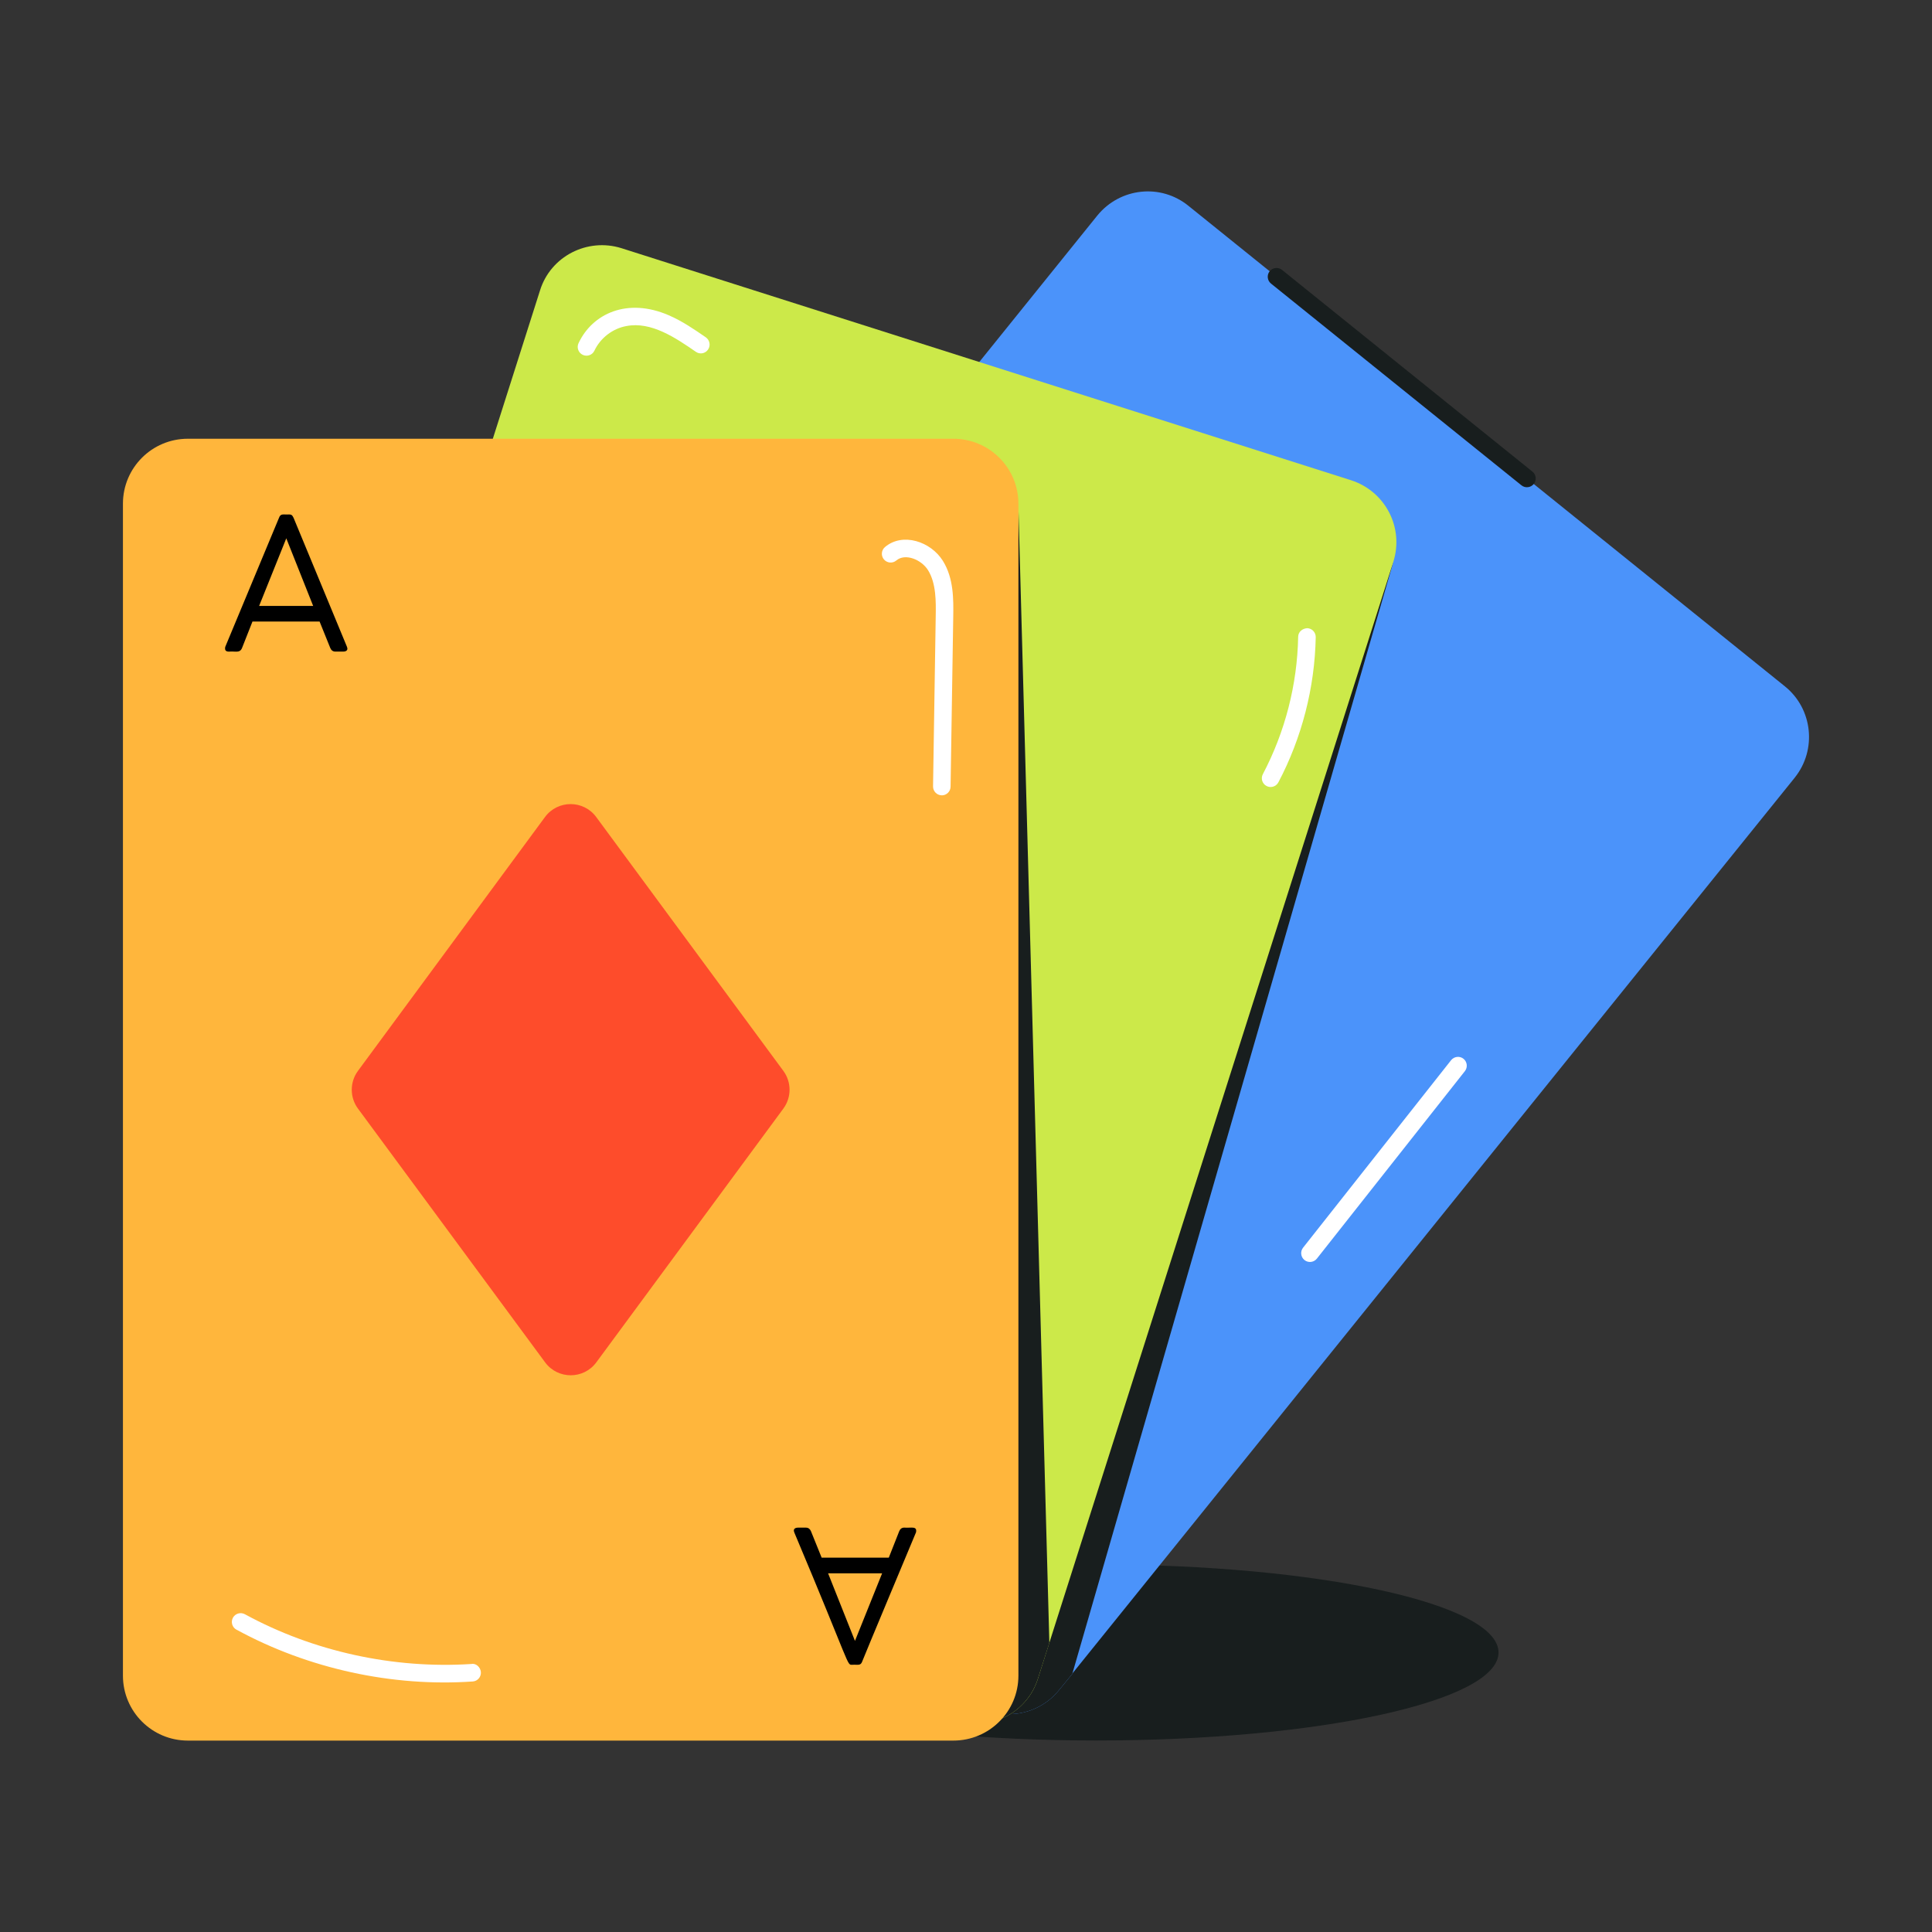
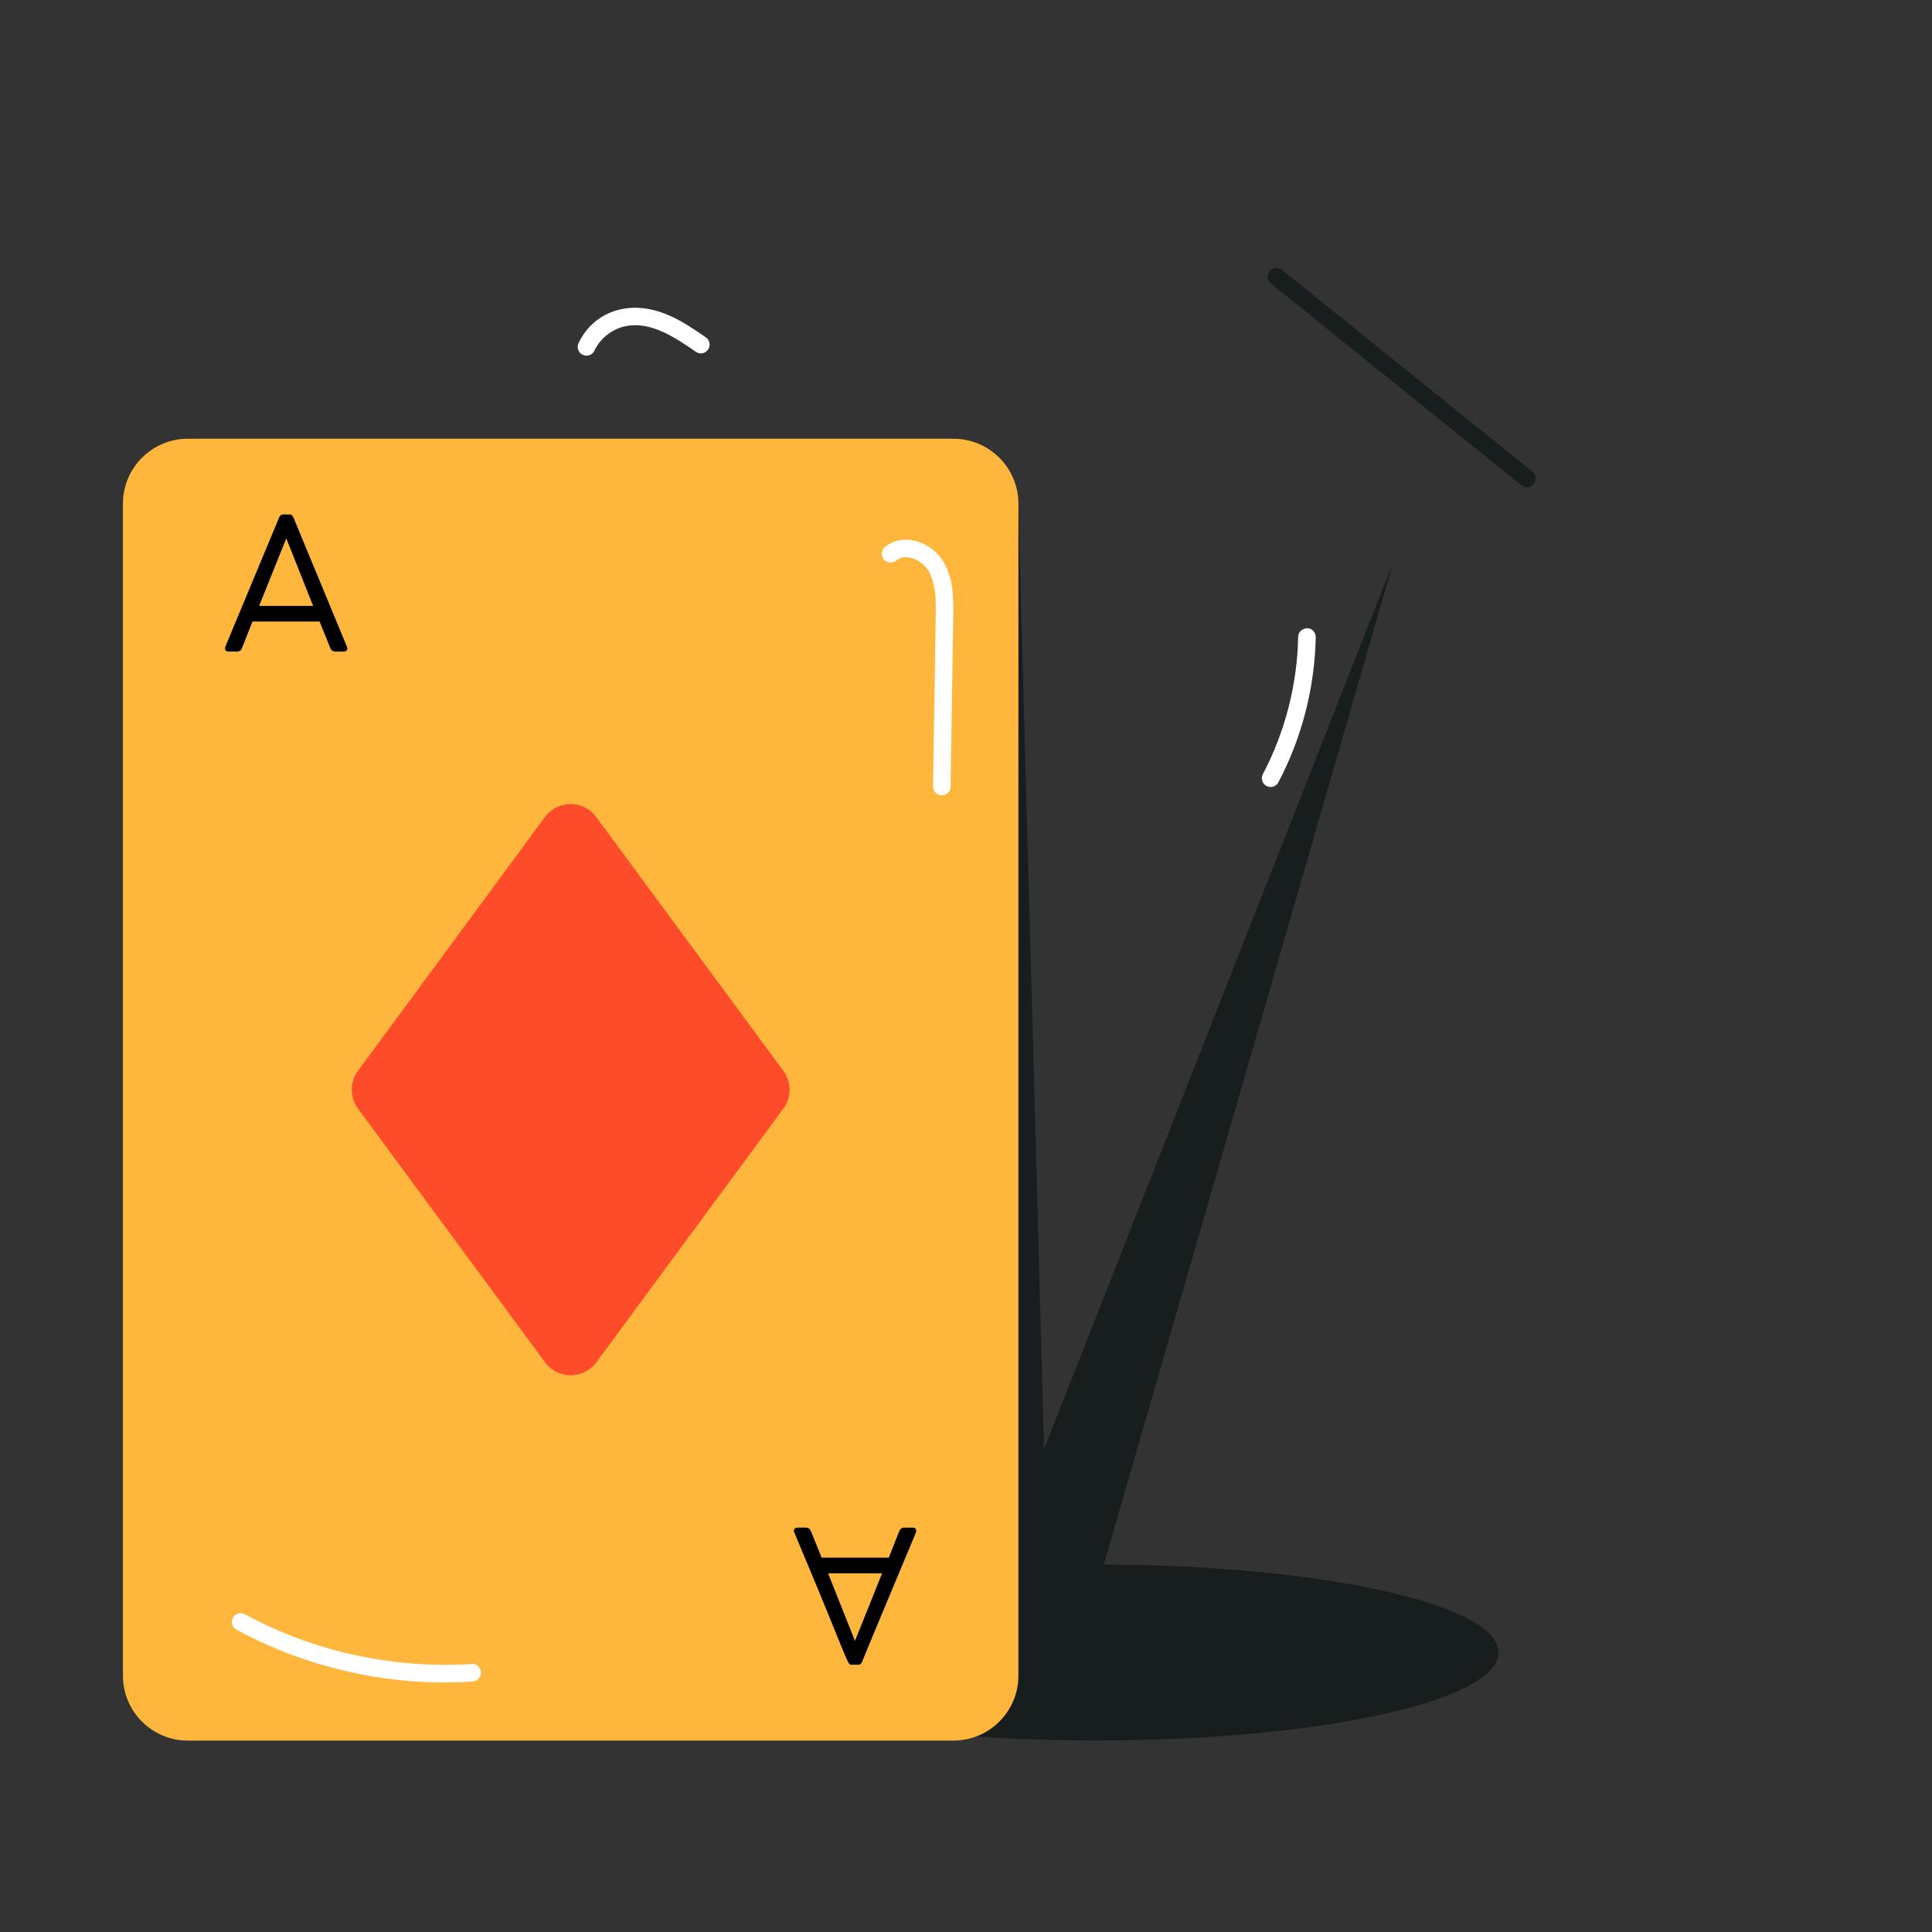
<svg xmlns="http://www.w3.org/2000/svg" id="Layer_1" enable-background="new 0 0 55 55" height="512" viewBox="0 0 55 55" width="512">
  <rect x="0" y="0" width="55" height="55" fill="#333333" stroke="none" />
  <g id="_x34_8">
    <g>
      <g>
        <path d="m42.66 47.043c0 1.388-5.125 2.505-11.451 2.505-6.315 0-11.44-1.117-11.44-2.505 0-1.388 5.125-2.505 11.44-2.505 6.326 0 11.451 1.117 11.451 2.505z" fill="#181e1e" />
      </g>
      <g>
        <g>
-           <path d="m51.094 22.137-20.564 25.501v.01l-.376.459c-.647.804-1.806.919-2.61.282-22.77-18.356-15.477-12.477-16.962-13.674-.793-.647-.919-1.806-.282-2.599l20.939-25.981c.647-.793 1.806-.919 2.599-.271l16.973 13.674c.793.637.919 1.806.282 2.599z" fill="#4b93fa" />
-         </g>
+           </g>
        <g>
          <path d="m39.664 15.999-9.134 31.639v.01l-.376.459c-.647.804-1.806.919-2.61.282l-.48-.386z" fill="#181e1e" />
        </g>
        <g>
-           <path d="m39.664 15.999c-.486 1.526 2.581-8.109-10.115 31.785-.306.978-1.348 1.505-2.328 1.211l-20.762-6.607c-.971-.313-1.514-1.347-1.2-2.328l10.115-31.795c.303-.971 1.347-1.503 2.317-1.2l20.772 6.607c.971.313 1.514 1.347 1.2 2.328z" fill="#cce949" />
-         </g>
+           </g>
        <g>
          <path d="m29.873 46.771-.324 1.013c-.209.668-.762 1.127-1.399 1.253l.846-34.467z" fill="#181e1e" />
        </g>
        <g>
          <path d="m28.992 14.339v33.363c0 1.022-.83 1.849-1.852 1.849h-21.791c-1.022 0-1.849-.827-1.849-1.849v-33.363c0-1.022.827-1.849 1.849-1.849h21.791c1.022 0 1.852.827 1.852 1.849z" fill="#ffb63c" />
        </g>
        <g>
          <g>
            <g>
              <path d="m6.891 18.445c-.063.159-.195.087-.371.105-.103 0-.124-.049-.108-.134.065-.157 1.63-3.913 1.53-3.673.048-.138.129-.086.287-.098.061 0 .093.017.129.098l1.514 3.657c0 .001.003.01.009.025.031.081-.024.124-.109.124h-.227c-.068 0-.115-.037-.142-.1l-.305-.755h-1.911zm.486-1.196h1.538l-.765-1.924z" />
            </g>
          </g>
          <g>
            <g>
              <path d="m25.598 43.593c.028-.07.076-.105.145-.105.194.016.371-.056.334.134-.042.101-1.495 3.572-1.53 3.673-.048.138-.129.086-.287.098-.159 0-.022.093-1.643-3.755 0-.001-.003-.01-.009-.025-.031-.081.024-.124.109-.124h.227c.068 0 .115.037.142.1l.305.755h1.911zm-.486 1.196h-1.538l.765 1.924z" />
            </g>
          </g>
        </g>
        <g>
          <path d="m22.3 31.56-5.324 7.223c-.362.491-1.096.491-1.458 0l-5.327-7.223c-.236-.319-.236-.755-0-1.075l5.324-7.226c.362-.491 1.096-.491 1.458-0l5.327 7.226c.236.319.236.755 0 1.075z" fill="#fe4c2b" />
        </g>
      </g>
      <g>
        <path d="m26.812 22.641c-.001 0-.002 0-.004 0-.138-.002-.248-.116-.246-.254l.076-4.839c.007-.42.015-.942-.219-1.317-.187-.299-.647-.491-.902-.276-.104.09-.263.077-.353-.029-.089-.105-.076-.263.029-.352.504-.427 1.307-.158 1.65.394.311.5.301 1.104.294 1.589l-.076 4.839c-.002.137-.114.246-.25.246z" fill="#fff" />
      </g>
      <g>
        <path d="m6.731 46.393c-.122-.066-.166-.219-.1-.34s.219-.164.339-.1c1.947 1.063 4.235 1.561 6.453 1.417.129-.027.257.095.267.232.009.138-.095.257-.232.266-2.278.158-4.68-.358-6.727-1.476z" fill="#fff" />
      </g>
      <g>
-         <path d="m37.137 35.872c-.108-.086-.127-.243-.042-.352l4.215-5.339c.086-.107.243-.126.351-.041.108.086.127.243.042.352l-4.215 5.339c-.085.107-.242.127-.351.041z" fill="#fff" />
-       </g>
+         </g>
      <g>
        <path d="m36.055 22.375c-.122-.063-.169-.215-.104-.337.633-1.201.98-2.553 1.005-3.91.002-.138.113-.233.254-.245.138.003.248.116.246.255-.027 1.435-.394 2.863-1.063 4.133-.068.128-.225.167-.338.104z" fill="#fff" />
      </g>
      <g>
        <path d="m43.311 13.815-7.128-5.742c-.107-.086-.125-.243-.038-.352.087-.106.246-.123.352-.037l7.128 5.742c.107.086.125.243.038.352-.087.106-.243.125-.352.037z" fill="#181e1e" />
      </g>
    </g>
    <g>
      <path d="m16.59 10.102c-.125-.059-.179-.208-.12-.333.395-.842 1.389-1.305 2.568-.794.383.165.724.4 1.054.627.113.078.144.235.065.349-.078.115-.232.144-.346.065-.574-.396-1.27-.871-1.979-.734-.392.071-.74.34-.91.7-.056.121-.201.18-.333.12z" fill="#fff" />
    </g>
  </g>
</svg>